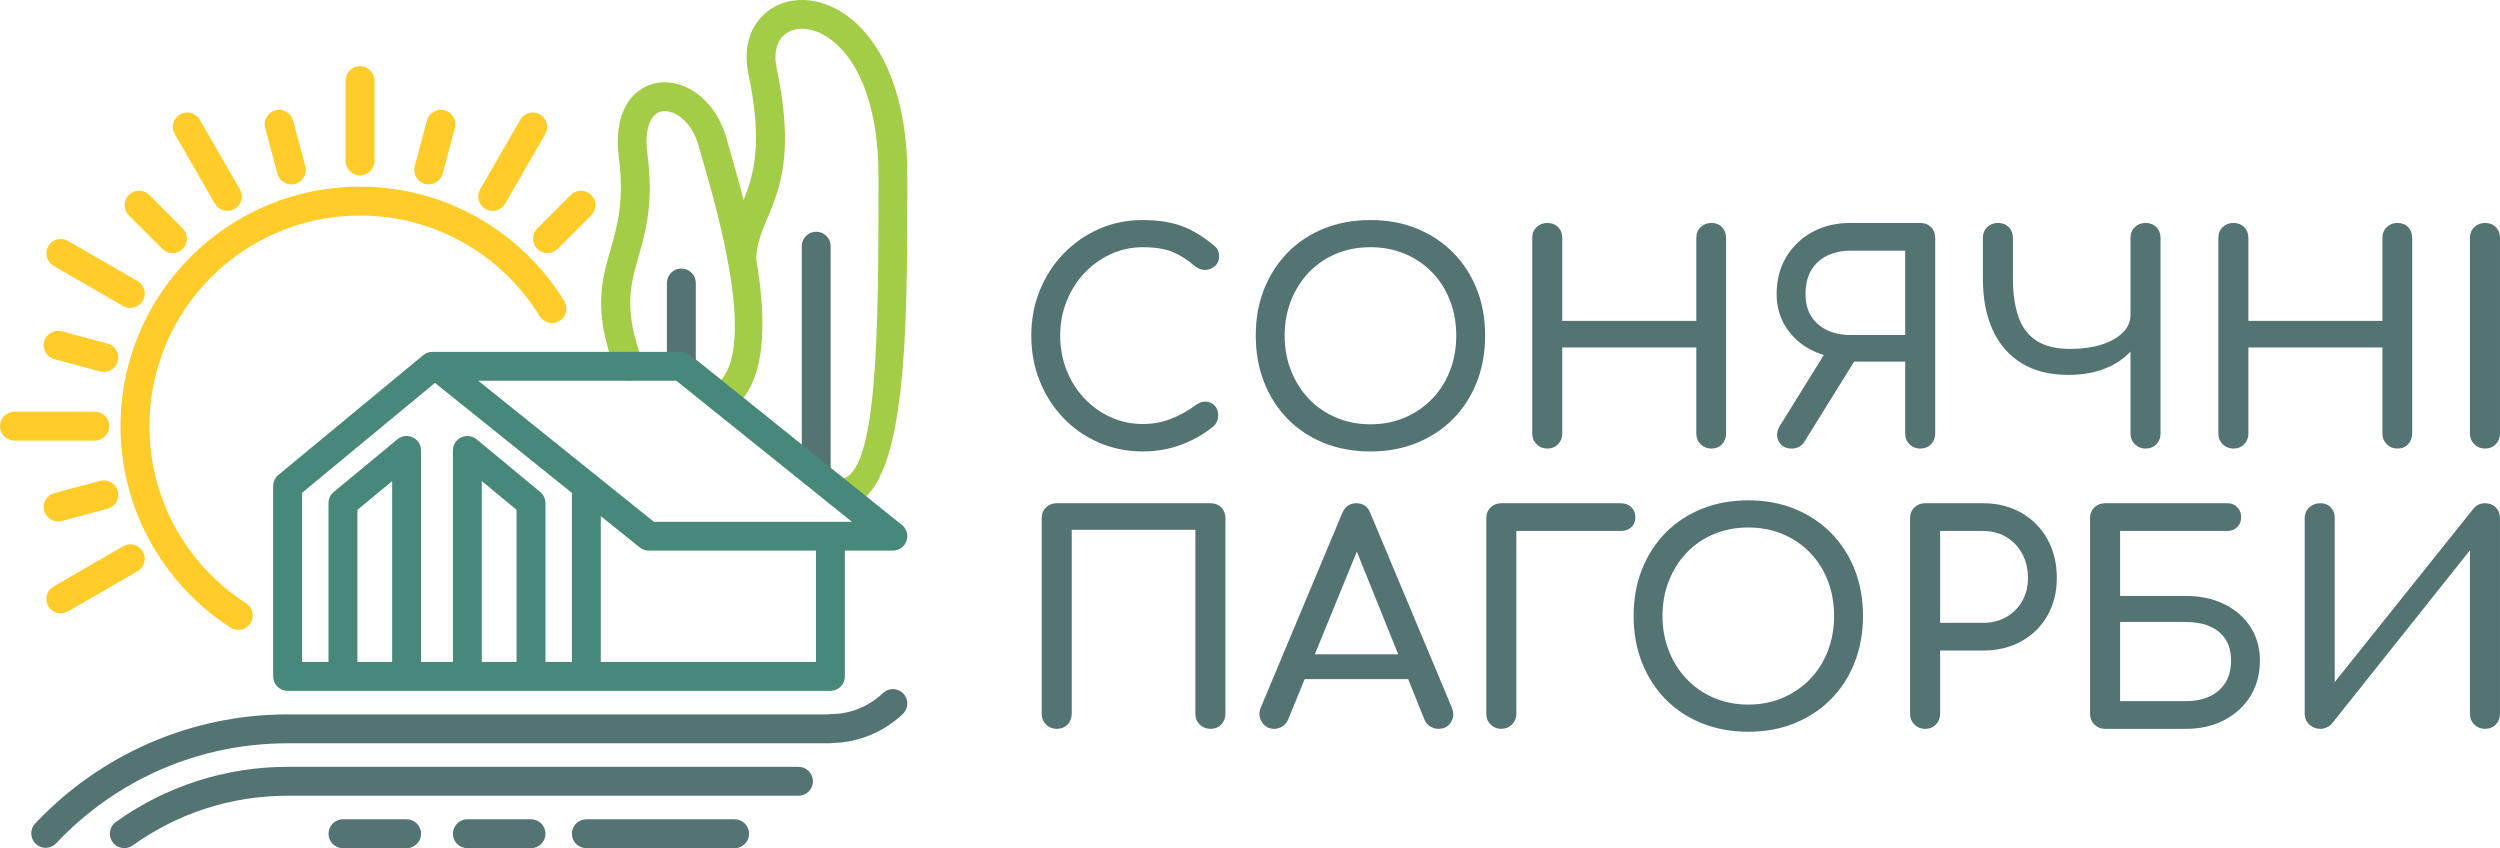
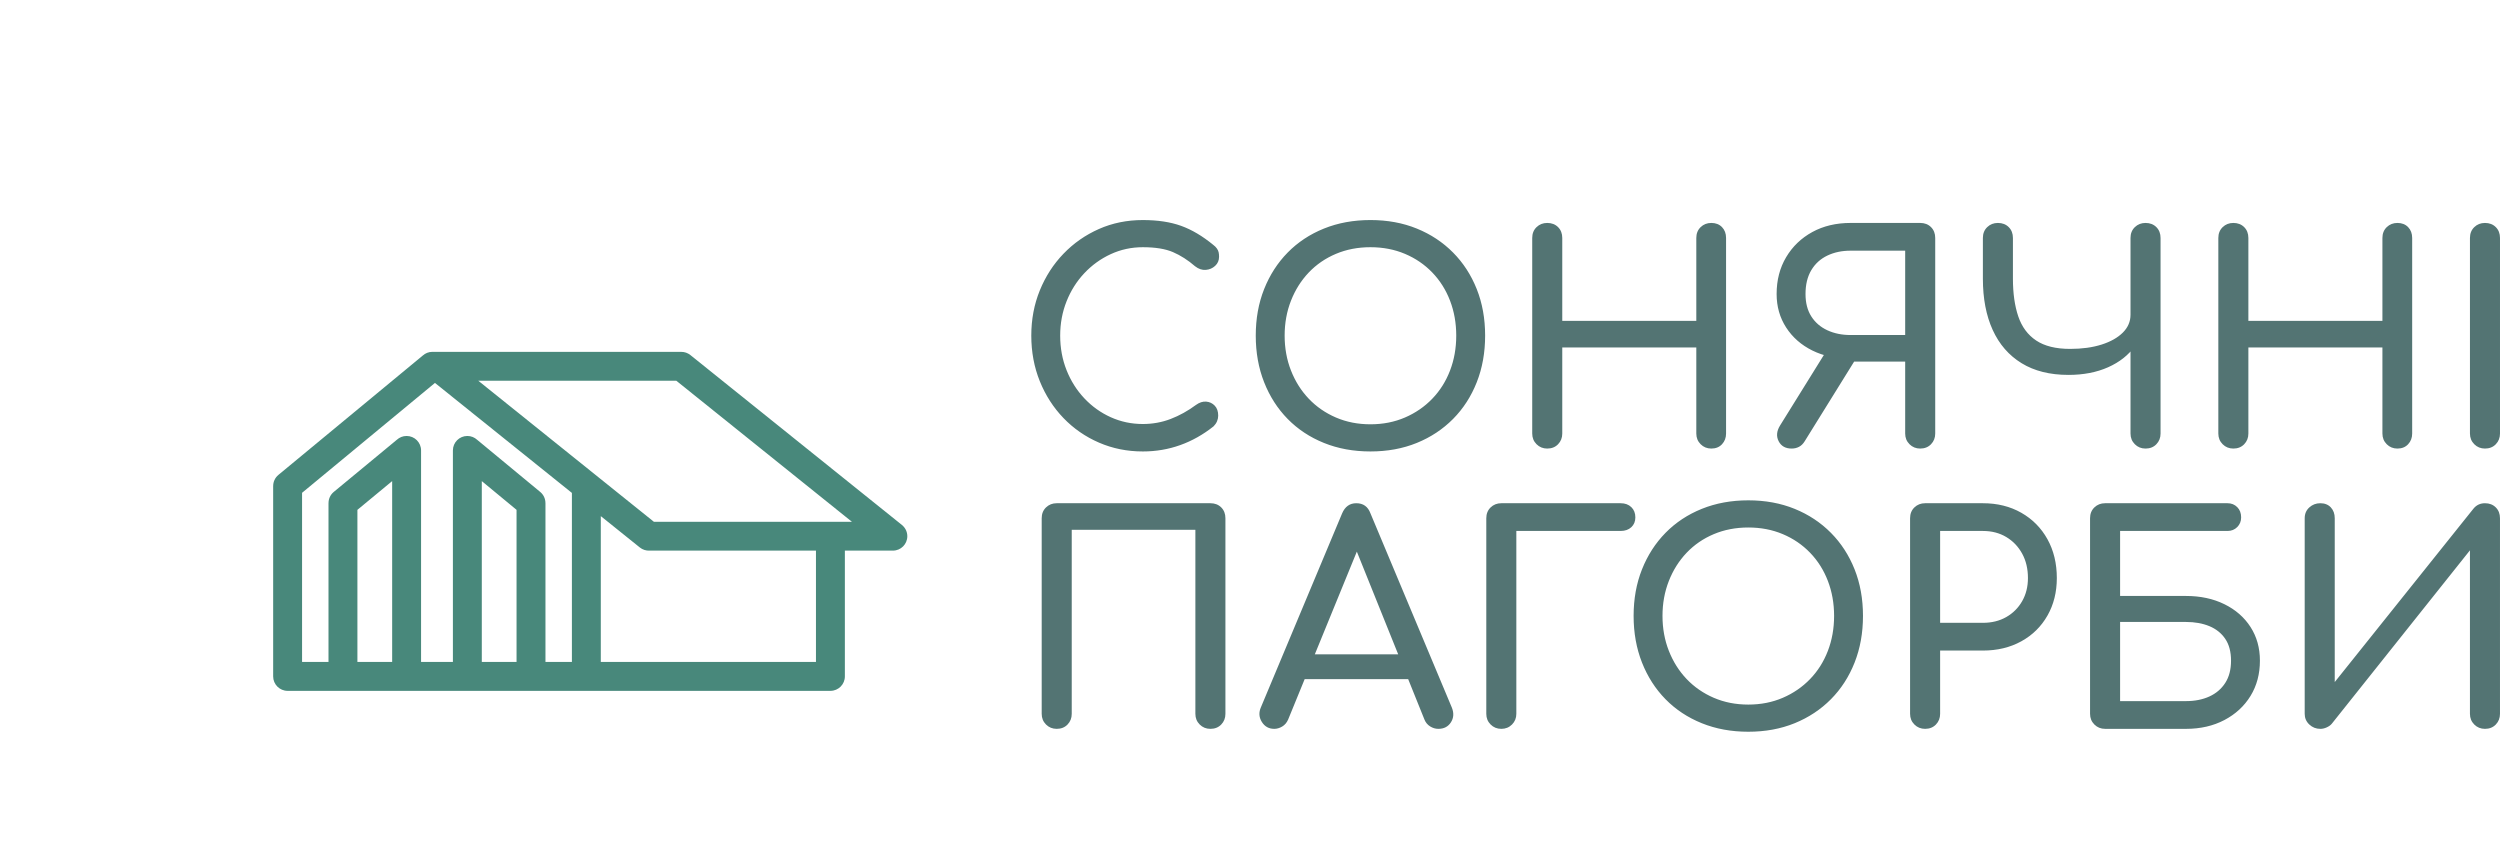
<svg xmlns="http://www.w3.org/2000/svg" xml:space="preserve" width="345.941mm" height="117.369mm" version="1.1" style="shape-rendering:geometricPrecision; text-rendering:geometricPrecision; image-rendering:optimizeQuality; fill-rule:evenodd; clip-rule:evenodd" viewBox="0 0 9536.44 3235.48">
-   <path fill="#A3CD46" fill-rule="nonzero" d="M2778.48 1008.36c-2.37,-6.14 -3.66,-12.82 -3.65,-19.8 -28.12,-149 -70.79,-296.82 -97.59,-389.67l-12.4 -42.87c-19.09,-67.5 -58.91,-110.79 -99.67,-126.27 -14.01,-5.32 -27.67,-7.1 -39.84,-5.1 -10.65,1.75 -20.57,6.63 -28.84,14.82 -23.82,23.6 -36.78,71.87 -26.78,149.33 24.17,187.05 -6.52,294.18 -34.54,392 -30.52,106.55 -57.44,200.49 15.86,397.28 10.59,28.43 -3.88,60.05 -32.31,70.64 -28.43,10.59 -60.05,-3.88 -70.64,-32.31 -86.09,-231.14 -54.59,-341.08 -18.87,-465.77 25.17,-87.84 52.72,-184.03 31.53,-348.06 -14.94,-115.68 12.01,-195.29 58.22,-241.08 25.27,-25.04 55.81,-40 88.71,-45.4 31.38,-5.15 64.37,-1.41 96.27,10.7 70.39,26.73 137.48,95.57 166.87,199.49 7.88,27.86 9.81,34.55 11.97,42.01 15.01,51.98 34.52,119.61 53.68,195.37 38.46,-95.03 74.2,-216.58 18.62,-480.2 -22.76,-107.93 10.4,-191.45 72.05,-239.68 38.31,-29.97 87.03,-45.34 139.76,-43.69 49.63,1.55 102.86,18.3 153.61,52.35 125.78,84.41 240.76,279.86 240.76,620.84 0,622.06 -0,1263.9 -258.9,1263.4 -30.33,0 -54.92,-24.59 -54.92,-54.92 0,-30.33 24.59,-54.92 54.92,-54.92 148.63,0.29 148.63,-585.66 148.63,-1153.56 0,-297.65 -91.53,-462.33 -191.66,-529.53 -32.91,-22.09 -66.04,-32.9 -95.89,-33.84 -26.76,-0.84 -50.7,6.35 -68.69,20.43 -29.95,23.43 -45.11,68.49 -31.99,130.7 68.3,323.93 11.69,458.92 -36.28,573.32l-0.08 -0.03c-21.3,50.79 -40.59,96.87 -41.71,153.81 40.39,237.78 42.37,485.97 -102.55,578.71 -25.57,16.29 -59.51,8.77 -75.81,-16.8 -16.29,-25.57 -8.77,-59.51 16.8,-75.81 98.73,-63.18 91.72,-263.46 55.35,-465.93z" />
-   <path fill="#537473" fill-rule="nonzero" d="M2654.19 1397.24c0,30.45 -24.69,55.13 -55.13,55.13 -30.45,0 -55.13,-24.69 -55.13,-55.13l0 -317.74c0,-30.45 24.69,-55.13 55.13,-55.13 30.45,0 55.13,24.69 55.13,55.13l0 317.74zm-1345.97 1838.24c-30.45,0 -55.13,-24.69 -55.13,-55.13 0,-30.45 24.69,-55.13 55.13,-55.13l242.82 0c30.45,0 55.13,24.69 55.13,55.13 0,30.45 -24.69,55.13 -55.13,55.13l-242.82 0zm474.51 0c-30.45,0 -55.13,-24.69 -55.13,-55.13 0,-30.45 24.69,-55.13 55.13,-55.13l242.82 0c30.45,0 55.13,24.69 55.13,55.13 0,30.45 -24.69,55.13 -55.13,55.13l-242.82 0zm453.92 0c-30.45,0 -55.13,-24.69 -55.13,-55.13 0,-30.45 24.69,-55.13 55.13,-55.13l565.55 0c30.45,0 55.13,24.69 55.13,55.13 0,30.45 -24.69,55.13 -55.13,55.13l-565.55 0zm-1139.54 -310.33l1948.68 0c30.45,0 55.13,24.69 55.13,55.13 0,30.45 -24.69,55.13 -55.13,55.13l-1948.68 0c-108.68,0 -213,16.89 -310.48,48.18 -101.02,32.42 -195.41,80.48 -280.32,141.37 -24.74,17.72 -59.16,12.03 -76.89,-12.71 -17.72,-24.74 -12.03,-59.16 12.71,-76.89 93.61,-67.12 198.27,-120.3 310.91,-156.44 108.82,-34.92 224.46,-53.78 344.08,-53.78zm0 -200.06l2058.93 0c3.33,-0.63 6.76,-0.96 10.27,-0.96 38.79,0 75.48,-7.31 108.77,-20.6 34.67,-13.84 66.21,-34.29 93.08,-59.84 22,-20.93 56.81,-20.07 77.75,1.94 20.93,22 20.07,56.81 -1.94,77.75 -36.72,34.89 -80.21,63 -128.4,82.24 -43.21,17.26 -89.78,27.29 -138.18,28.63 -3.58,0.73 -7.28,1.11 -11.08,1.11l-2069.2 0c-171.11,0 -333.55,35.19 -480.5,98.7 -152.86,66.06 -289.56,162.89 -402.34,282.72 -20.81,22.12 -55.62,23.18 -77.75,2.37 -22.12,-20.81 -23.18,-55.62 -2.37,-77.75 122.72,-130.39 271.85,-235.91 438.95,-308.13 161.05,-69.6 338.25,-108.17 524,-108.17zm2071.45 -936.42c0,30.45 -24.69,55.13 -55.13,55.13 -30.45,0 -55.13,-24.69 -55.13,-55.13l0 -849.53c0,-30.45 24.69,-55.13 55.13,-55.13 30.45,0 55.13,24.69 55.13,55.13l0 849.53z" />
-   <path fill="#FFCC29" fill-rule="nonzero" d="M2127.49 949.36c-21.53,21.53 -56.44,21.53 -77.96,0 -21.53,-21.53 -21.53,-56.44 0,-77.96l127.72 -127.72c21.53,-21.53 56.44,-21.53 77.96,0 21.53,21.53 21.53,56.44 0,77.96l-127.72 127.72zm-200.8 -172.28c-15.22,26.28 -48.88,35.25 -75.16,20.03 -26.28,-15.22 -35.25,-48.88 -20.03,-75.16l153.27 -265.47c15.22,-26.28 48.88,-35.25 75.16,-20.03 26.28,15.22 35.25,48.88 20.03,75.16l-153.27 265.47zm-1457.05 1306.73c26.28,-15.22 59.94,-6.25 75.16,20.03 15.22,26.28 6.25,59.94 -20.03,75.16l-265.47 153.27c-26.28,15.22 -59.94,6.25 -75.16,-20.03 -15.22,-26.28 -6.25,-59.94 20.03,-75.16l265.47 -153.27zm-107.82 -513.34c30.45,0 55.13,24.69 55.13,55.13 0,30.45 -24.69,55.13 -55.13,55.13l-306.68 0c-30.45,0 -55.13,-24.69 -55.13,-55.13 0,-30.45 24.69,-55.13 55.13,-55.13l306.68 0zm162.96 -498.27c26.28,15.22 35.25,48.88 20.03,75.16 -15.22,26.28 -48.88,35.25 -75.16,20.03l-265.47 -153.27c-26.28,-15.22 -35.25,-48.88 -20.03,-75.16 15.22,-26.28 48.88,-35.25 75.16,-20.03l265.47 153.27zm390.31 -350.25c15.22,26.28 6.25,59.94 -20.03,75.16 -26.28,15.22 -59.94,6.25 -75.16,-20.03l-153.27 -265.47c-15.22,-26.28 -6.25,-59.94 20.03,-75.16 26.28,-15.22 59.94,-6.25 75.16,20.03l153.27 265.47zm513.34 -107.82c0,30.45 -24.69,55.13 -55.13,55.13 -30.45,0 -55.13,-24.69 -55.13,-55.13l0 -306.68c0,-30.45 24.69,-55.13 55.13,-55.13 30.45,0 55.13,24.69 55.13,55.13l0 306.68zm-489.51 1687.44c25.57,16.41 33,50.45 16.58,76.02 -16.41,25.57 -50.45,33 -76.02,16.58 -128.42,-82.68 -234.82,-196.81 -308.38,-331.55 -71,-130.05 -111.36,-278.98 -111.36,-437.03 0,-252.27 102.26,-480.66 267.58,-645.98 165.32,-165.32 393.71,-267.58 645.98,-267.58 161.81,0 313.92,42.17 445.92,116.13 136.59,76.54 251.57,187.29 333.37,320.69 15.82,25.93 7.62,59.78 -18.3,75.59 -25.93,15.82 -59.78,7.62 -75.59,-18.3 -71.83,-117.15 -172.99,-214.51 -293.31,-281.93 -115.85,-64.91 -249.57,-101.92 -392.07,-101.92 -221.82,0 -422.65,89.91 -568.01,235.27 -145.36,145.36 -235.27,346.19 -235.27,568.01 0,139.53 35.36,270.53 97.58,384.48 64.59,118.32 158.22,218.66 271.34,291.49zm-557.02 -467.33c29.38,-7.85 59.56,9.6 67.41,38.98 7.85,29.38 -9.6,59.56 -38.98,67.41l-174.5 46.76c-29.38,7.85 -59.56,-9.6 -67.41,-38.98 -7.85,-29.38 9.6,-59.56 38.98,-67.41l174.5 -46.76zm28.43 -523.67c29.38,7.85 46.83,38.03 38.98,67.41 -7.85,29.38 -38.03,46.83 -67.41,38.98l-174.5 -46.76c-29.38,-7.85 -46.83,-38.03 -38.98,-67.41 7.85,-29.38 38.03,-46.83 67.41,-38.98l174.5 46.76zm286.73 -439.17c21.53,21.53 21.53,56.44 0,77.96 -21.53,21.53 -56.44,21.53 -77.96,0l-127.72 -127.72c-21.53,-21.53 -21.53,-56.44 0,-77.96 21.53,-21.53 56.44,-21.53 77.96,0l127.72 127.72zm467.6 -237.19c7.85,29.38 -9.6,59.56 -38.98,67.41 -29.38,7.85 -59.56,-9.6 -67.41,-38.98l-46.76 -174.5c-7.85,-29.38 9.6,-59.56 38.98,-67.41 29.38,-7.85 59.56,9.6 67.41,38.98l46.76 174.5zm523.67 28.43c-7.85,29.38 -38.03,46.83 -67.41,38.98 -29.38,-7.85 -46.83,-38.03 -38.98,-67.41l46.76 -174.5c7.85,-29.38 38.03,-46.83 67.41,-38.98 29.38,7.85 46.83,38.03 38.98,67.41l-46.76 174.5z" />
  <path fill="#48887B" fill-rule="nonzero" d="M1659.17 1460.67l-506.92 419.16 0 645.21 100.83 0 0 -606.08 0.07 0c0.01,-15.83 6.81,-31.55 19.96,-42.43l240.78 -199.09c9.8,-8.94 22.84,-14.4 37.15,-14.4 30.45,0 55.13,24.69 55.13,55.13l0 806.86 121.42 0 0 -806.86c0,-30.45 24.69,-55.13 55.13,-55.13 14.31,0 27.35,5.45 37.15,14.4l240.78 199.09c13.15,10.88 19.96,26.59 19.96,42.43l0.07 0 0 606.08 100.83 0 0 -644.82 -522.35 -419.55zm-295.82 1064.37l132.56 0 0 -689.82 -132.56 109.61 0 580.21zm474.51 0l132.56 0 0 -580.21 -132.56 -109.61 0 689.82zm-13.38 -1072.66l670.03 538.17 668.33 -0c1.59,-0.14 3.21,-0.21 4.84,-0.21 1.63,0 3.24,0.07 4.84,0.21l77.39 0c-223.35,-179.39 -446.69,-358.77 -670.03,-538.17l-755.4 0zm467.3 516.41l0 556.25 820.76 0 0 -424.66 -634.68 0c-13.01,0.67 -26.3,-3.26 -37.25,-12.06l-148.83 -119.53zm931.03 131.59l0 479.8c0,30.45 -24.69,55.13 -55.13,55.13 -690.19,0 -1380.38,0 -2070.57,0 -30.45,0 -55.13,-24.69 -55.13,-55.13l0 -726.21 0.07 0c0.01,-15.83 6.81,-31.55 19.96,-42.43l550.3 -455.03c9.8,-8.94 22.84,-14.4 37.15,-14.4l949.59 0 0 0.14c12.1,-0.01 24.29,3.96 34.46,12.13l807.05 648.22 -0.05 0.06c12.5,10.06 20.51,25.5 20.51,42.8 0,30.33 -24.59,54.92 -54.92,54.92l-183.29 0z" />
  <path fill="#537473" fill-rule="nonzero" d="M4359.3 1722.1c-59.51,0 -115.16,-11.21 -166.95,-33.61 -51.79,-22.41 -96.97,-53.63 -135.54,-93.67 -38.57,-40.04 -68.69,-86.87 -90.36,-140.5 -21.67,-53.63 -32.51,-111.67 -32.51,-174.11 0,-61.71 10.84,-119.2 32.51,-172.46 21.67,-53.26 51.79,-99.91 90.36,-139.95 38.57,-40.04 83.57,-71.45 134.99,-94.22 51.43,-22.78 107.26,-34.16 167.5,-34.16 56.57,0 105.24,7.35 146.01,22.04 40.77,14.69 81.73,38.94 122.87,72.73 5.88,4.41 10.47,9 13.77,13.78 3.31,4.77 5.51,9.55 6.61,14.33 1.1,4.77 1.65,10.47 1.65,17.08 0,13.96 -4.96,25.53 -14.88,34.71 -9.92,9.19 -21.85,14.33 -35.81,15.43 -13.96,1.1 -27.55,-3.49 -40.77,-13.78 -27.18,-23.51 -55.28,-41.51 -84.3,-54 -29.02,-12.49 -67.41,-18.73 -115.16,-18.73 -43.35,0 -84.12,8.82 -122.32,26.45 -38.2,17.63 -71.81,41.88 -100.83,72.73 -29.02,30.86 -51.61,66.67 -67.77,107.44 -16.16,40.77 -24.24,84.3 -24.24,130.59 0,47.02 8.08,90.91 24.24,131.69 16.16,40.77 38.75,76.59 67.77,107.44 29.02,30.86 62.63,54.92 100.83,72.18 38.2,17.27 78.98,25.9 122.32,25.9 37.47,0 72.91,-6.43 106.34,-19.29 33.43,-12.85 65.57,-30.67 96.42,-53.45 13.22,-9.55 26.27,-13.78 39.12,-12.67 12.85,1.1 23.69,6.24 32.51,15.43 8.82,9.18 13.22,21.85 13.22,38.02 0,7.35 -1.47,14.51 -4.41,21.49 -2.94,6.98 -7.35,13.41 -13.22,19.29 -39.67,31.59 -82.1,55.47 -127.28,71.63 -45.18,16.16 -92.75,24.24 -142.71,24.24zm868.36 0c-64.65,0 -123.79,-10.84 -177.42,-32.51 -53.63,-21.67 -99.73,-52.16 -138.3,-91.47 -38.57,-39.3 -68.51,-85.95 -89.81,-139.95 -21.31,-54 -31.96,-113.32 -31.96,-177.97 0,-64.65 10.65,-123.79 31.96,-177.42 21.31,-53.63 51.24,-100.1 89.81,-139.4 38.57,-39.3 84.67,-69.79 138.3,-91.47 53.63,-21.67 112.77,-32.51 177.42,-32.51 64.65,0 123.61,10.84 176.87,32.51 53.26,21.67 99.36,52.16 138.3,91.47 38.94,39.3 69.06,85.77 90.36,139.4 21.31,53.63 31.96,112.77 31.96,177.42 0,64.65 -10.65,123.97 -31.96,177.97 -21.3,54 -51.43,100.65 -90.36,139.95 -38.94,39.3 -85.03,69.79 -138.3,91.47 -53.26,21.67 -112.22,32.51 -176.87,32.51zm0 -103.59c47.75,0 91.65,-8.63 131.69,-25.9 40.04,-17.27 74.75,-41.14 104.14,-71.63 29.39,-30.49 51.98,-66.3 67.77,-107.44 15.8,-41.14 23.69,-85.59 23.69,-133.34 0,-47.75 -7.9,-92.2 -23.69,-133.34 -15.8,-41.14 -38.39,-76.96 -67.77,-107.44 -29.39,-30.49 -64.1,-54.18 -104.14,-71.08 -40.04,-16.9 -83.94,-25.34 -131.69,-25.34 -47.75,0 -91.65,8.45 -131.69,25.34 -40.04,16.9 -74.57,40.59 -103.59,71.08 -29.02,30.49 -51.61,66.3 -67.77,107.44 -16.16,41.14 -24.24,85.59 -24.24,133.34 0,47.75 8.08,92.2 24.24,133.34 16.16,41.14 38.75,76.96 67.77,107.44 29.02,30.49 63.55,54.36 103.59,71.63 40.04,17.26 83.94,25.9 131.69,25.9zm674.42 92.57c-16.16,0 -29.75,-5.51 -40.77,-16.53 -11.02,-11.02 -16.53,-24.61 -16.53,-40.77l0 -746.05c0,-16.9 5.51,-30.67 16.53,-41.33 11.02,-10.65 24.61,-15.98 40.77,-15.98 16.9,0 30.67,5.33 41.33,15.98 10.65,10.65 15.98,24.43 15.98,41.33l0 316.27 511.32 0 0 -316.27c0,-16.9 5.51,-30.67 16.53,-41.33 11.02,-10.65 24.61,-15.98 40.77,-15.98 16.9,0 30.49,5.33 40.77,15.98 10.29,10.65 15.43,24.43 15.43,41.33l0 746.05c0,16.16 -5.14,29.75 -15.43,40.77 -10.29,11.02 -23.88,16.53 -40.77,16.53 -16.16,0 -29.75,-5.51 -40.77,-16.53 -11.02,-11.02 -16.53,-24.61 -16.53,-40.77l0 -328.39 -511.32 0 0 328.39c0,16.16 -5.33,29.75 -15.98,40.77 -10.65,11.02 -24.43,16.53 -41.33,16.53zm1422.67 0c-16.16,0 -29.76,-5.51 -40.77,-16.53 -11.02,-11.02 -16.53,-24.61 -16.53,-40.77l0 -274.4 -208.28 0 0 -11.02c-55.1,0 -103.77,-10.47 -146.01,-31.41 -42.24,-20.94 -75.49,-50.14 -99.73,-87.61 -24.24,-37.47 -36.37,-80.08 -36.37,-127.83 0,-52.89 12.12,-99.73 36.37,-140.5 24.24,-40.77 57.49,-72.73 99.73,-95.87 42.24,-23.14 90.91,-34.71 146.01,-34.71l265.58 0c16.9,0 30.67,5.33 41.32,15.98 10.65,10.65 15.98,24.43 15.98,41.33l0 746.05c0,16.16 -5.33,29.75 -15.98,40.77 -10.65,11.02 -24.43,16.53 -41.32,16.53zm-490.38 0c-23.51,0 -40.04,-9.37 -49.59,-28.1 -9.55,-18.73 -7.72,-38.75 5.51,-60.06l180.72 -290.92 111.3 31.96 -198.36 319.58c-5.88,9.55 -13.04,16.53 -21.49,20.94 -8.45,4.41 -17.81,6.61 -28.1,6.61zm224.8 -433.08l208.28 0 0 -321.78 -208.28 0c-33.06,0 -62.63,6.24 -88.71,18.73 -26.08,12.49 -46.47,31.04 -61.16,55.65 -14.69,24.61 -22.04,54.92 -22.04,90.91 0,33.79 7.35,62.26 22.04,85.4 14.69,23.14 35.08,40.77 61.16,52.89 26.08,12.12 55.65,18.18 88.71,18.18zm830.9 152.07c-70.53,0 -130.03,-14.88 -178.52,-44.63 -48.49,-29.75 -85.22,-72 -110.2,-126.73 -24.98,-54.73 -37.47,-119.93 -37.47,-195.6l0 -155.38c0,-16.9 5.51,-30.67 16.53,-41.33 11.02,-10.65 24.61,-15.98 40.77,-15.98 16.9,0 30.67,5.33 41.33,15.98 10.65,10.65 15.98,24.43 15.98,41.33l0 155.38c0,55.83 6.8,103.77 20.39,143.81 13.59,40.04 36.37,70.71 68.32,92.01 31.96,21.31 75.12,31.96 129.48,31.96 45.55,0 85.59,-5.51 120.12,-16.53 34.53,-11.02 61.53,-26.27 81,-45.73 19.47,-19.47 29.2,-42.06 29.2,-67.77l54 0c0,44.82 -12.31,84.49 -36.92,119.02 -24.61,34.53 -58.77,61.53 -102.48,81 -43.71,19.47 -94.22,29.2 -151.52,29.2zm294.23 281.01c-16.16,0 -29.75,-5.51 -40.77,-16.53 -11.02,-11.02 -16.53,-24.61 -16.53,-40.77l0 -746.05c0,-16.9 5.51,-30.67 16.53,-41.33 11.02,-10.65 24.61,-15.98 40.77,-15.98 16.9,0 30.67,5.33 41.33,15.98 10.65,10.65 15.98,24.43 15.98,41.33l0 746.05c0,16.16 -5.33,29.75 -15.98,40.77 -10.65,11.02 -24.43,16.53 -41.33,16.53zm335 0c-16.16,0 -29.75,-5.51 -40.77,-16.53 -11.02,-11.02 -16.53,-24.61 -16.53,-40.77l0 -746.05c0,-16.9 5.51,-30.67 16.53,-41.33 11.02,-10.65 24.61,-15.98 40.77,-15.98 16.9,0 30.67,5.33 41.33,15.98 10.65,10.65 15.98,24.43 15.98,41.33l0 316.27 511.32 0 0 -316.27c0,-16.9 5.51,-30.67 16.53,-41.33 11.02,-10.65 24.61,-15.98 40.77,-15.98 16.9,0 30.49,5.33 40.77,15.98 10.29,10.65 15.43,24.43 15.43,41.33l0 746.05c0,16.16 -5.14,29.75 -15.43,40.77 -10.29,11.02 -23.88,16.53 -40.77,16.53 -16.16,0 -29.75,-5.51 -40.77,-16.53 -11.02,-11.02 -16.53,-24.61 -16.53,-40.77l0 -328.39 -511.32 0 0 328.39c0,16.16 -5.33,29.75 -15.98,40.77 -10.65,11.02 -24.43,16.53 -41.33,16.53zm959.83 0c-16.16,0 -29.75,-5.51 -40.77,-16.53 -11.02,-11.02 -16.53,-24.61 -16.53,-40.77l0 -746.05c0,-16.9 5.51,-30.67 16.53,-41.33 11.02,-10.65 24.61,-15.98 40.77,-15.98 16.9,0 30.67,5.33 41.33,15.98 10.65,10.65 15.98,24.43 15.98,41.33l0 746.05c0,16.16 -5.33,29.75 -15.98,40.77 -10.65,11.02 -24.43,16.53 -41.33,16.53zm-5448.22 1069.15c-16.16,0 -29.75,-5.51 -40.77,-16.53 -11.02,-11.02 -16.53,-24.61 -16.53,-40.77l0 -746.05c0,-16.9 5.51,-30.67 16.53,-41.33 11.02,-10.65 24.61,-15.98 40.77,-15.98l586.26 0c16.9,0 30.67,5.33 41.33,15.98 10.65,10.65 15.98,24.43 15.98,41.33l0 746.05c0,16.16 -5.33,29.75 -15.98,40.77 -10.65,11.02 -24.43,16.53 -41.33,16.53 -16.16,0 -29.75,-5.51 -40.77,-16.53 -11.02,-11.02 -16.53,-24.61 -16.53,-40.77l0 -701.97 -471.65 0 0 701.97c0,16.16 -5.33,29.75 -15.98,40.77 -10.65,11.02 -24.43,16.53 -41.33,16.53zm829.8 0c-20.57,0 -36.37,-8.82 -47.38,-26.45 -11.02,-17.63 -12.12,-36.37 -3.31,-56.2l309.66 -739.43c11.02,-25.71 29.02,-38.57 54,-38.57 26.45,0 44.45,12.86 54,38.57l310.76 741.64c8.08,20.57 6.8,39.12 -3.86,55.65 -10.65,16.53 -26.63,24.79 -47.94,24.79 -11.02,0 -21.49,-3.12 -31.41,-9.37 -9.92,-6.24 -17.08,-14.88 -21.49,-25.9l-273.29 -678.82 30.86 0 -277.7 678.82c-5.14,11.75 -12.67,20.57 -22.59,26.45 -9.92,5.88 -20.02,8.82 -30.3,8.82zm58.41 -189.54l44.08 -94.77 431.98 0 44.08 94.77 -520.14 0zm807.75 189.54c-16.16,0 -29.75,-5.51 -40.77,-16.53 -11.02,-11.02 -16.53,-24.61 -16.53,-40.77l0 -746.05c0,-16.9 5.51,-30.67 16.53,-41.33 11.02,-10.65 24.61,-15.98 40.77,-15.98l455.12 0c16.9,0 30.49,4.96 40.77,14.88 10.29,9.92 15.43,22.96 15.43,39.12 0,15.43 -5.14,27.92 -15.43,37.47 -10.29,9.55 -23.88,14.33 -40.77,14.33l-397.81 0 0 697.56c0,16.16 -5.51,29.75 -16.53,40.77 -11.02,11.02 -24.61,16.53 -40.77,16.53zm942.14 11.02c-64.65,0 -123.79,-10.84 -177.42,-32.51 -53.63,-21.67 -99.74,-52.16 -138.3,-91.47 -38.56,-39.3 -68.51,-85.95 -89.81,-139.95 -21.3,-54 -31.96,-113.32 -31.96,-177.97 0,-64.65 10.66,-123.8 31.96,-177.42 21.29,-53.62 51.26,-100.11 89.81,-139.4 38.56,-39.29 84.67,-69.79 138.3,-91.47 53.63,-21.67 112.77,-32.51 177.42,-32.51 64.65,0 123.62,10.85 176.87,32.51 53.25,21.66 99.36,52.17 138.3,91.47 38.94,39.3 69.07,85.78 90.36,139.4 21.29,53.62 31.96,112.77 31.96,177.42 0,64.65 -10.67,123.98 -31.96,177.97 -21.29,53.98 -51.44,100.66 -90.36,139.95 -38.92,39.29 -85.05,69.8 -138.3,91.47 -53.25,21.66 -112.22,32.51 -176.87,32.51zm0 -103.59c47.75,0 91.65,-8.63 131.69,-25.9 40.04,-17.26 74.76,-41.15 104.14,-71.63 29.38,-30.47 51.98,-66.3 67.77,-107.44 15.8,-41.14 23.69,-85.59 23.69,-133.34 0,-47.75 -7.91,-92.21 -23.69,-133.34 -15.78,-41.13 -38.4,-76.97 -67.77,-107.44 -29.38,-30.47 -64.1,-54.19 -104.14,-71.08 -40.04,-16.9 -83.94,-25.34 -131.69,-25.34 -47.75,0 -91.66,8.46 -131.69,25.34 -40.03,16.88 -74.58,40.61 -103.59,71.08 -29.01,30.47 -51.62,66.31 -67.77,107.44 -16.15,41.13 -24.24,85.59 -24.24,133.34 0,47.75 8.08,92.2 24.24,133.34 16.16,41.14 38.76,76.97 67.77,107.44 29.01,30.47 63.56,54.38 103.59,71.63 40.02,17.25 83.94,25.9 131.69,25.9zm674.42 92.57c-16.16,0 -29.75,-5.51 -40.77,-16.53 -11.02,-11.02 -16.53,-24.61 -16.53,-40.77l0 -746.05c0,-16.9 5.52,-30.68 16.53,-41.33 11,-10.64 24.61,-15.98 40.77,-15.98l220.4 0c55.1,0 103.96,12.13 146.56,36.37 42.6,24.23 75.87,57.87 99.73,100.83 23.86,42.97 35.81,92.38 35.81,148.22 0,53.63 -11.95,101.4 -35.81,143.26 -23.86,41.86 -57.12,74.57 -99.73,98.08 -42.61,23.51 -91.49,35.26 -146.56,35.26l-163.09 0 0 241.34c0,16.14 -5.34,29.77 -15.98,40.77 -10.64,11.01 -24.43,16.53 -41.33,16.53zm57.31 -404.43l163.09 0c33.79,0 63.55,-7.35 89.26,-22.04 25.71,-14.69 45.92,-34.9 60.61,-60.61 14.69,-25.71 22.04,-55.1 22.04,-88.16 0,-35.26 -7.35,-66.3 -22.04,-93.12 -14.69,-26.81 -34.89,-47.94 -60.61,-63.36 -25.71,-15.43 -55.49,-23.14 -89.26,-23.14l-163.09 0 0 350.43zm629.23 404.43c-16.11,0 -29.75,-5.51 -40.77,-16.53 -11.02,-11.02 -16.53,-24.61 -16.53,-40.77l0 -746.05c0,-16.9 5.52,-30.68 16.53,-41.33 11,-10.64 24.61,-15.98 40.77,-15.98l467.24 0c14.69,0 27,4.96 36.91,14.88 9.92,9.92 14.88,22.96 14.88,39.12 0,14.69 -4.96,27 -14.88,36.92 -9.92,9.92 -22.25,14.87 -36.91,14.87l-409.94 0 0 247.95 251.25 0c55.1,0 103.95,10.47 146.56,31.41 42.61,20.94 75.86,49.96 99.73,87.06 23.88,37.1 35.81,79.89 35.81,128.38 0,50.69 -11.95,95.52 -35.81,134.44 -23.86,38.92 -57.13,69.62 -99.73,92.02 -42.6,22.4 -91.49,33.61 -146.56,33.61l-308.56 0zm57.31 -105.79l251.25 0c33.79,0 63.56,-5.89 89.26,-17.63 25.7,-11.74 45.93,-29.03 60.61,-51.8 14.68,-22.76 22.04,-51.06 22.04,-84.85 0,-33.79 -7.35,-61.53 -22.04,-83.2 -14.69,-21.67 -34.91,-37.85 -60.61,-48.49 -25.7,-10.64 -55.49,-15.98 -89.26,-15.98l-251.25 0 0 301.95zm763.67 105.79c-16.16,0 -30.14,-5.52 -41.88,-16.53 -11.74,-11.01 -17.63,-24.61 -17.63,-40.77l0 -746.05c0,-16.9 5.89,-30.68 17.63,-41.33 11.74,-10.64 25.71,-15.98 41.88,-15.98 16.9,0 30.32,5.34 40.22,15.98 9.91,10.64 14.88,24.45 14.88,41.33l0 624.83 528.95 -661.19c11.4,-14.25 26.45,-20.94 44.08,-20.94 16.9,0 30.69,5.34 41.33,15.98 10.64,10.64 15.98,24.45 15.98,41.33l0 746.05c0,16.14 -5.34,29.77 -15.98,40.77 -10.64,11.01 -24.43,16.53 -41.33,16.53 -16.16,0 -29.76,-5.51 -40.77,-16.53 -11.02,-11.02 -16.53,-24.61 -16.53,-40.77l0 -623.72 -526.75 661.19c-4.84,6.08 -11.77,10.67 -19.83,14.33 -8.07,3.66 -16.17,5.51 -24.24,5.51z" />
</svg>